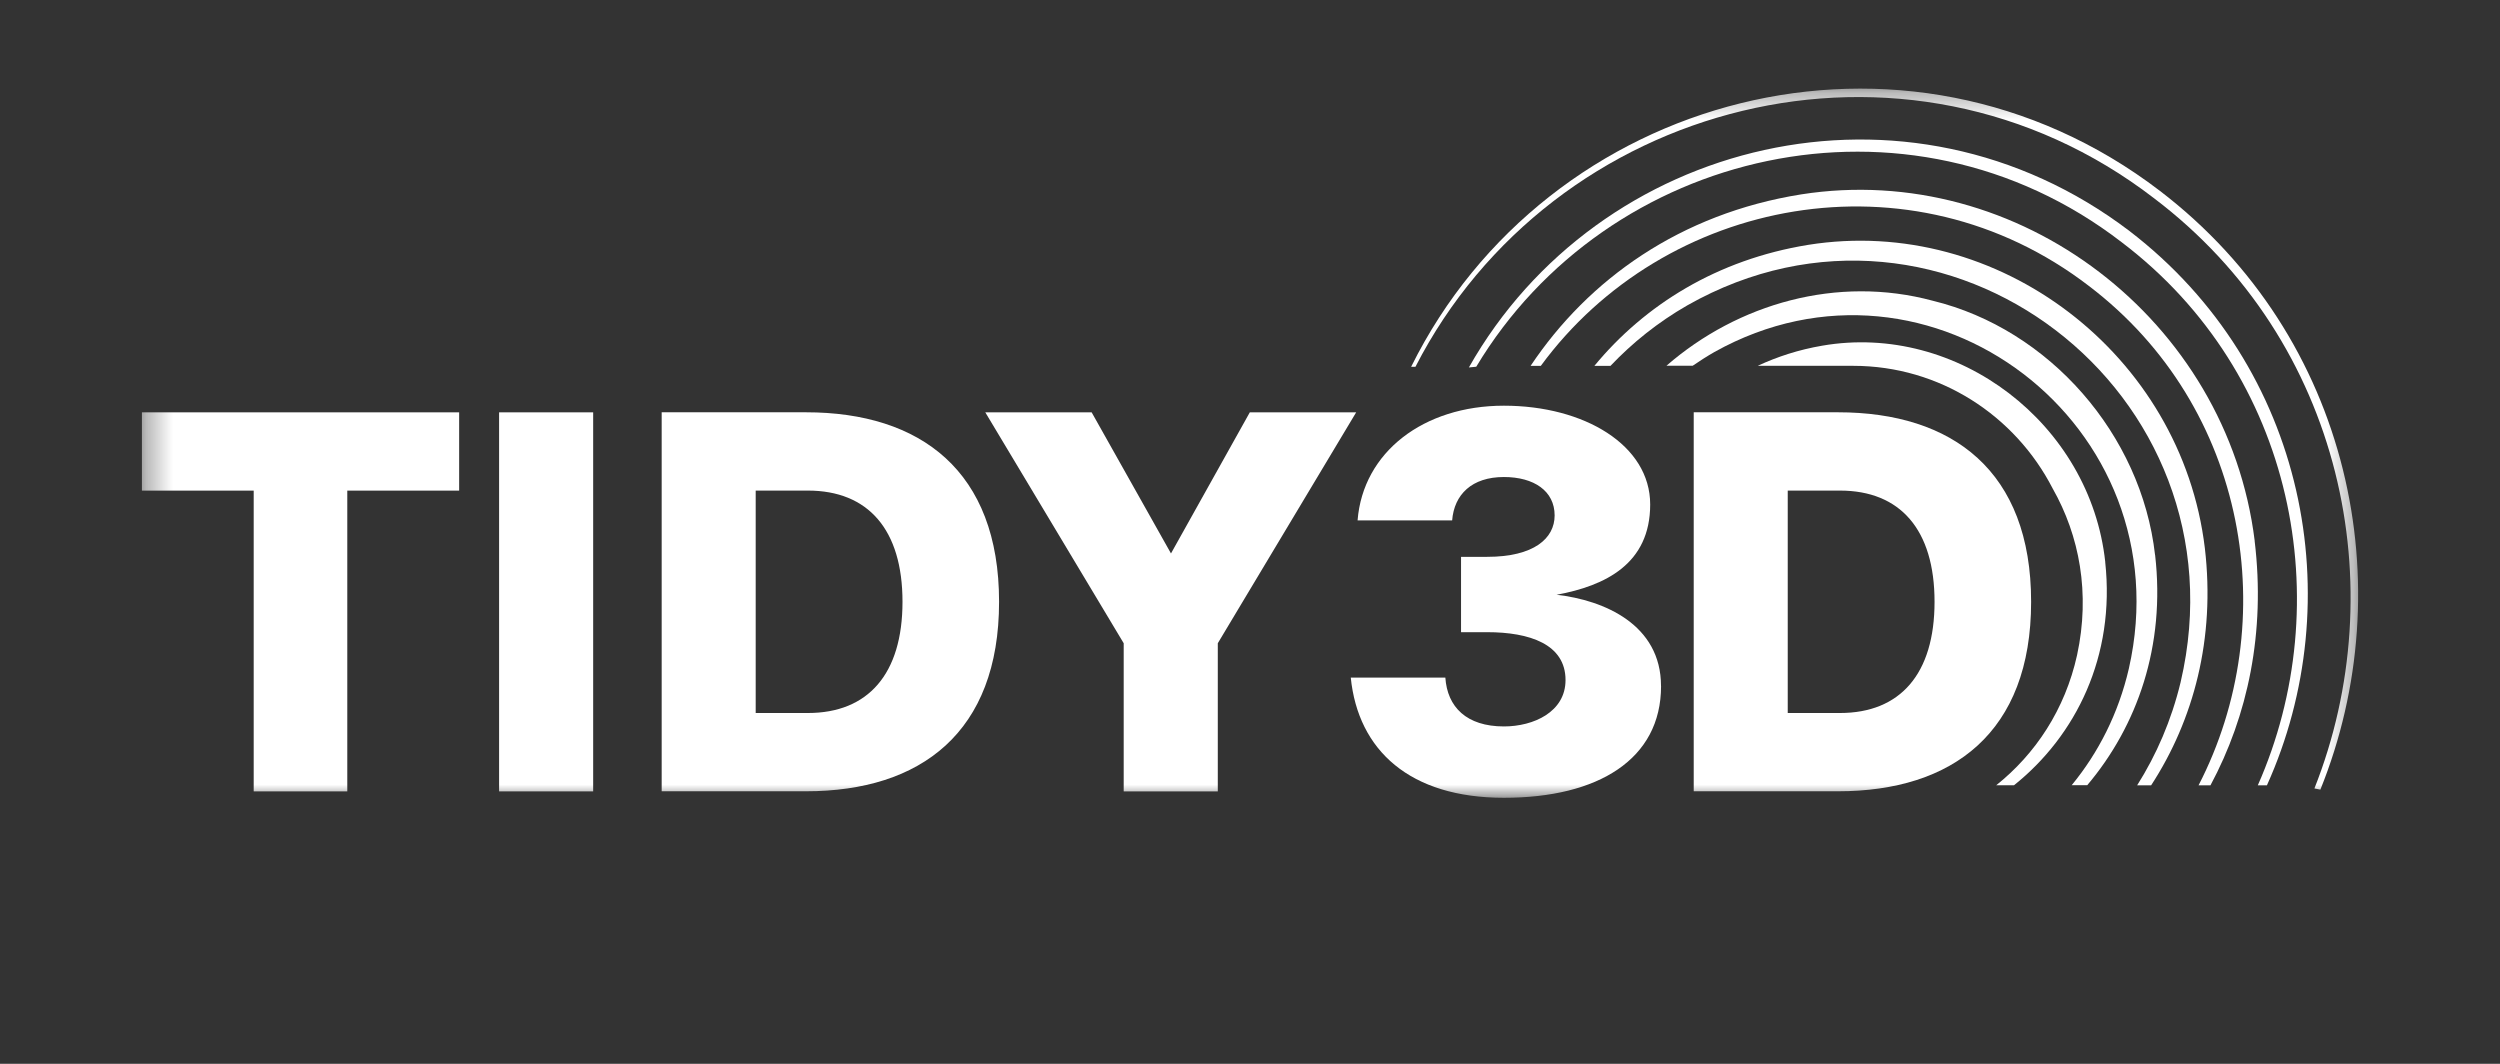
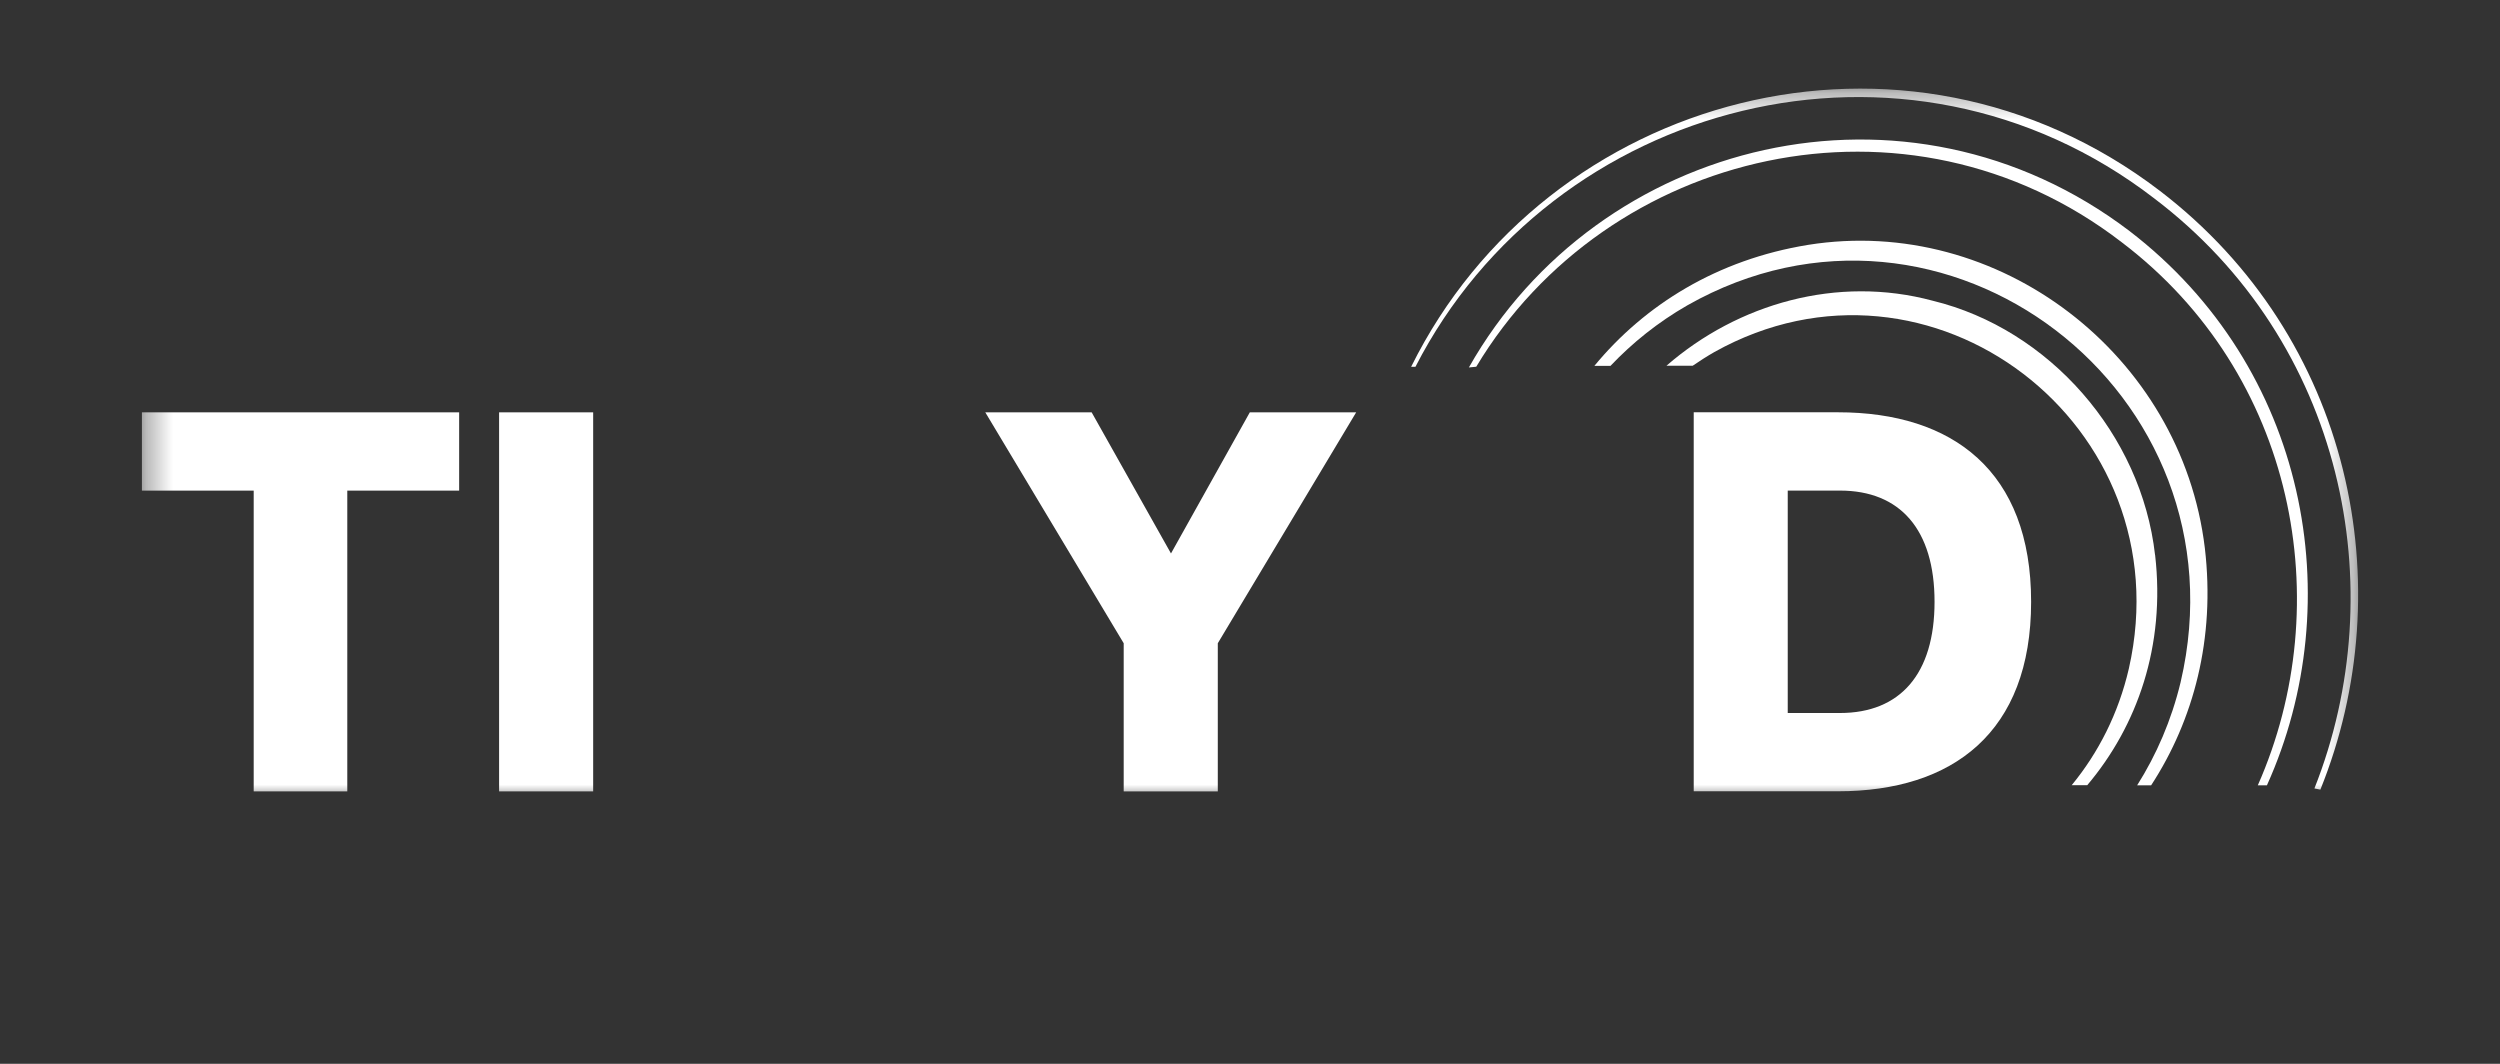
<svg xmlns="http://www.w3.org/2000/svg" width="94" height="40" viewBox="0 0 94 40" fill="none">
  <rect x="0" y="0" width="94" height="40" fill="#333333" stroke="none" />
  <mask id="mask0_1049_130933" style="mask-type:luminance" maskUnits="userSpaceOnUse" x="5" y="3" width="84" height="27">
    <path d="M88.669 3.332H5.336V29.999H88.669V3.332Z" fill="white" />
  </mask>
  <g mask="url(#mask0_1049_130933)">
    <path d="M17.264 15.504V18.447H13.058V29.756H9.539V18.447H5.336V15.504H17.264Z" fill="white" />
    <path d="M18.766 29.756V15.504H22.303V29.756H18.766Z" fill="white" />
-     <path d="M30.305 15.502C34.619 15.502 37.565 17.715 37.565 22.627C37.565 27.54 34.619 29.752 30.305 29.752H24.879V15.5H30.305V15.502ZM30.378 26.809C32.638 26.809 33.934 25.346 33.934 22.627C33.934 19.908 32.638 18.446 30.378 18.446H28.414V26.809H30.378Z" fill="white" />
    <path d="M50.992 15.504L45.789 24.186V29.756H42.251V24.186L37.047 15.504H41.046L44.029 20.81L46.993 15.504H50.992Z" fill="white" />
-     <path d="M62.456 25.797C62.456 28.552 60.086 29.997 56.548 29.997C53.011 29.997 51.066 28.215 50.789 25.477H54.345C54.418 26.583 55.141 27.314 56.548 27.314C57.659 27.314 58.864 26.771 58.864 25.57C58.864 24.221 57.511 23.77 55.917 23.77H54.935V20.937H55.917C57.677 20.937 58.454 20.243 58.454 19.38C58.454 18.461 57.677 17.936 56.546 17.936C55.342 17.936 54.677 18.593 54.601 19.567H51.045C51.248 16.999 53.527 15.254 56.546 15.254C59.565 15.254 62.047 16.735 62.047 18.968C62.047 21.201 60.363 22.025 58.528 22.363C60.324 22.569 62.454 23.487 62.454 25.794L62.456 25.797Z" fill="white" />
    <path d="M69.109 15.502C73.424 15.502 76.37 17.715 76.37 22.627C76.37 27.54 73.424 29.752 69.109 29.752H63.684V15.5H69.109V15.502ZM69.183 26.809C71.443 26.809 72.739 25.346 72.739 22.627C72.739 19.908 71.443 18.446 69.183 18.446H67.219V26.809H69.183Z" fill="white" />
    <path d="M80.075 8.691C71.706 2.325 60.098 5.213 55.23 13.816C55.322 13.805 55.416 13.796 55.507 13.789C60.423 5.597 71.72 2.908 79.769 9.103C86.315 14.064 87.919 22.688 84.893 29.529H85.236C88.365 22.589 86.754 13.819 80.075 8.691Z" fill="white" />
-     <path d="M84.777 20.34C83.753 12.03 75.896 6.028 67.723 7.309C63.196 8.031 59.727 10.496 57.551 13.756H57.935C62.576 7.43 71.837 5.604 78.54 10.75C84.551 15.318 85.833 23.396 82.665 29.529H83.113C84.519 26.909 85.188 23.778 84.775 20.34H84.777Z" fill="white" />
    <path d="M82.902 20.606C82.027 13.326 75.138 8.064 67.985 9.207C64.566 9.762 61.844 11.461 59.949 13.756H60.555C61.376 12.891 62.335 12.118 63.439 11.484C73.102 6 84.547 14.74 81.99 25.655C81.645 27.085 81.083 28.379 80.356 29.529H80.882C82.479 27.078 83.302 24.017 82.902 20.606Z" fill="white" />
    <path d="M81.03 20.867C80.518 16.336 77.051 12.374 72.672 11.308C69.086 10.341 65.343 11.416 62.66 13.751H63.647C63.91 13.571 64.18 13.397 64.463 13.235C72.579 8.702 82.122 15.991 80.045 25.139C79.654 26.83 78.898 28.304 77.895 29.524H78.48C80.361 27.297 81.426 24.292 81.032 20.865L81.03 20.867Z" fill="white" />
-     <path d="M79.158 21.134C78.598 15.934 73.604 12.116 68.513 12.998C67.637 13.148 66.83 13.41 66.09 13.755H69.678C72.942 13.755 75.771 15.627 77.181 18.369C78.187 20.141 78.6 22.31 78.098 24.631C77.645 26.683 76.528 28.354 75.056 29.527H75.725C78.056 27.664 79.54 24.674 79.156 21.134H79.158Z" fill="white" />
    <path d="M81.208 7.173C71.621 -0.147 58.157 3.509 53.059 13.791H53.221C58.352 3.78 71.63 0.249 80.996 7.457C88.112 12.851 90.01 22.105 87.022 29.646C87.098 29.66 87.173 29.674 87.246 29.69C90.327 22.073 88.43 12.696 81.208 7.173Z" fill="white" />
  </g>
</svg>